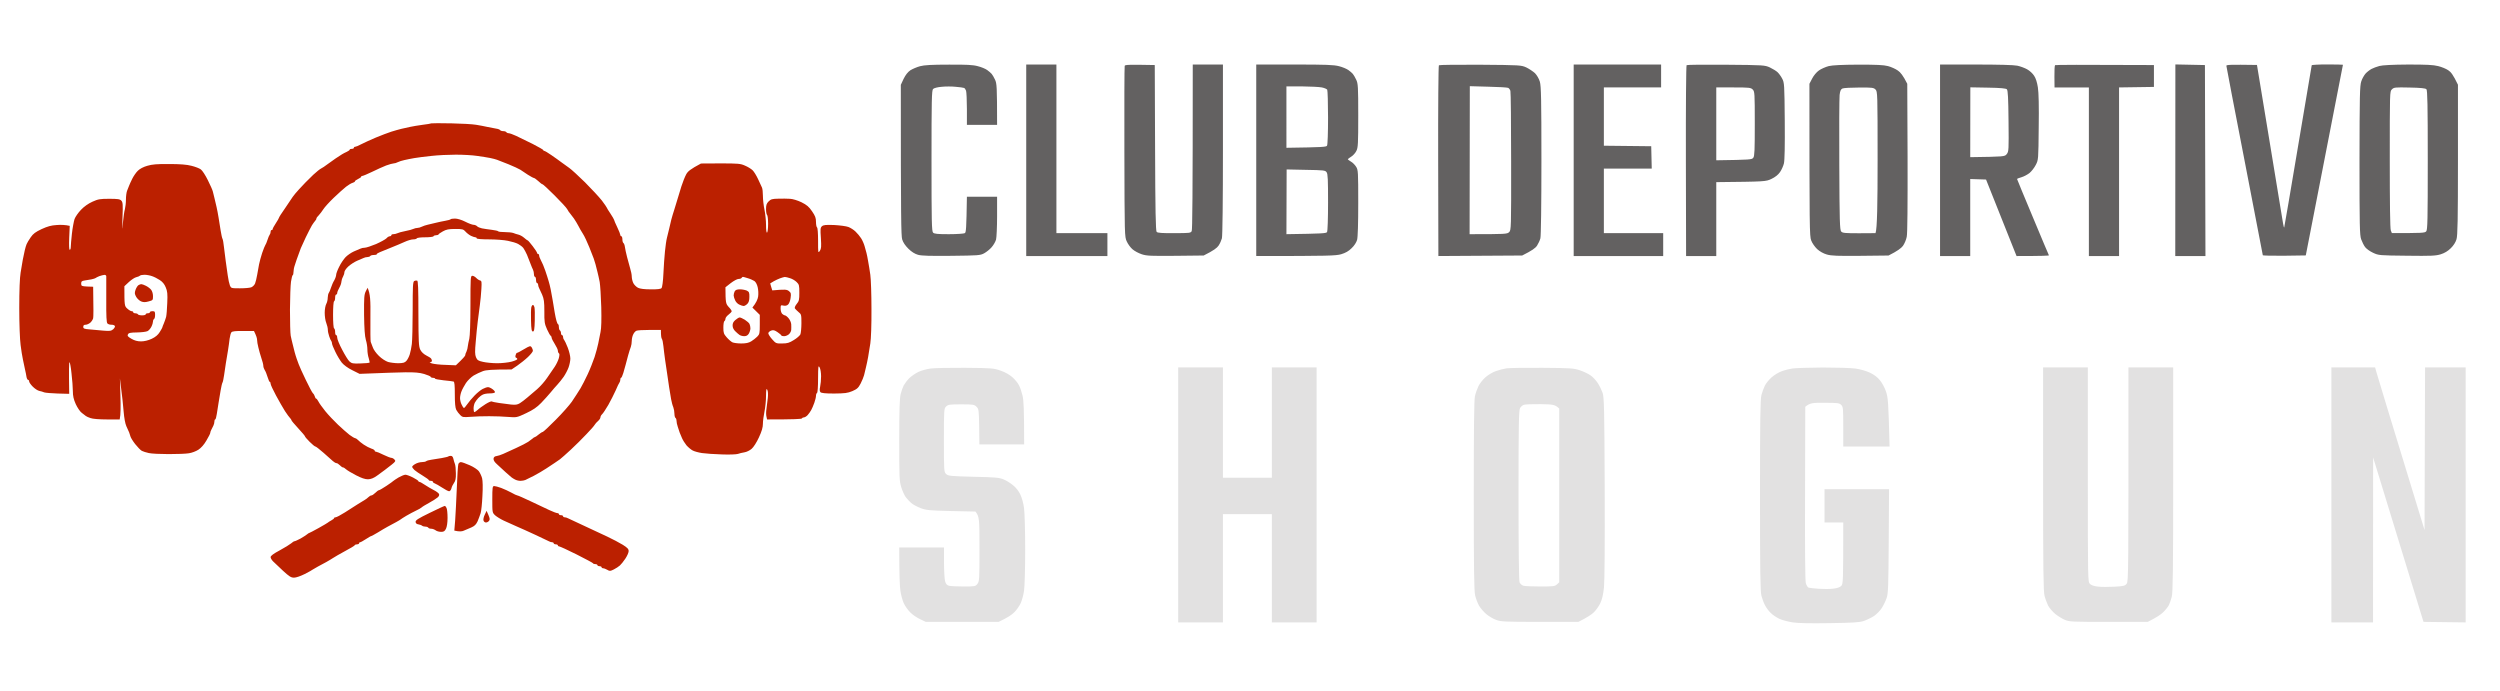
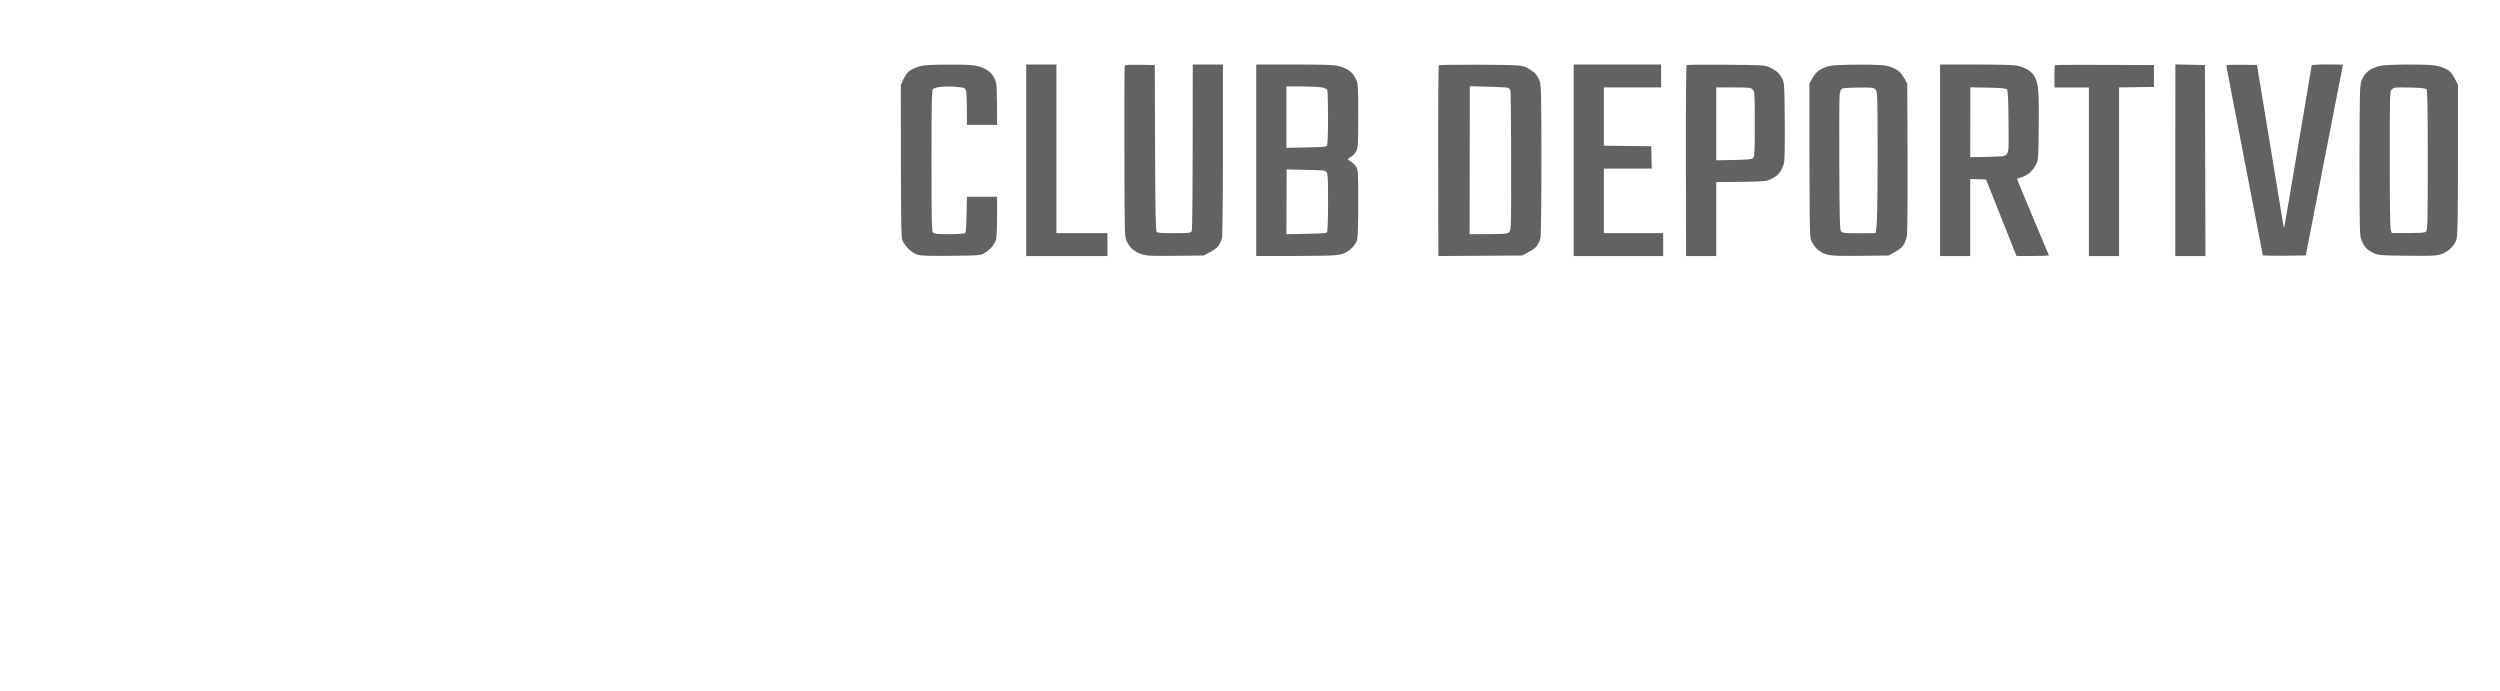
<svg xmlns="http://www.w3.org/2000/svg" version="1.2" viewBox="0 0 2402 664" width="2402" height="664">
  <title>New Project</title>
  <style>
		.s0 { fill: #bb2000 } 
		.s1 { fill: #e2e1e1 } 
		.s2 { fill: #636161 } 
	</style>
  <g id="CLUB DEPORTIVO S  H  O  G  U  N">
-     <path id="Path 0" fill-rule="evenodd" class="s0" d="m433.5 118.5c9.9 0.2 20.7 0.8 24 1.4 3.3 0.5 8.3 1.5 11 2.1 2.8 0.6 6.5 1.3 8.3 1.6 1.7 0.2 3.4 0.9 3.7 1.4 0.3 0.5 1.6 1 3 1 1.4 0 2.7 0.5 3 1 0.3 0.5 1.3 1 2.2 1 1 0 4.3 1.2 7.3 2.6 3 1.4 10.1 4.9 15.8 7.7 5.6 2.9 10.2 5.5 10.2 5.9 0 0.5 0.5 0.8 1 0.8 0.5 0 3.6 1.8 6.7 4 3.2 2.2 7.6 5.3 9.8 7 2.2 1.6 5.6 4 7.5 5.4 1.9 1.3 8.7 7.5 15 13.7 6.3 6.3 13.6 14.2 16.3 17.6 2.6 3.5 4.7 6.5 4.7 6.8 0 0.3 1.6 2.9 3.5 5.7 1.9 2.9 3.5 5.6 3.5 6 0 0.5 1.4 3.6 3 7 1.7 3.5 3 6.9 3 7.5 0 0.7 0.5 1.3 1 1.3 0.5 0 1 1.3 1 3 0 1.7 0.5 3.2 1 3.5 0.5 0.3 1.2 2 1.4 3.7 0.2 1.8 1.2 6.2 2.1 9.8 0.9 3.6 2.3 8.5 3 11 0.8 2.5 1.5 6 1.5 7.7 0 1.8 0.7 4.7 1.5 6.3 0.8 1.6 2.9 3.7 4.5 4.5 2 1 6.1 1.5 12.2 1.5 6.4 0.1 9.7-0.3 10.4-1.2 0.7-0.7 1.5-6.7 1.8-13.8 0.3-6.9 1-16.6 1.5-21.5 0.5-4.9 1.3-10.8 1.9-13 0.6-2.2 1.5-6.3 2.2-9 0.6-2.8 1.5-6.6 2-8.5 0.5-1.9 1.8-6.4 3-10 1.1-3.6 2.6-8.3 3.2-10.5 0.6-2.2 2.2-7.4 3.5-11.5 1.3-4.1 3.4-9.3 4.6-11.5 1.6-2.9 3.9-4.9 14.2-10.4l18.8-0.1c16.7 0 19.2 0.2 23.4 2.1 2.7 1.1 5.9 3.1 7.3 4.4 1.4 1.3 3.8 5.2 5.4 8.7 1.6 3.5 3.2 7.1 3.7 8 0.5 1 0.9 4.6 0.9 8 0 3.5 0.7 9.5 1.5 13.3 0.8 3.8 1.5 10.5 1.5 14.7 0 4.9 0.4 7.6 1 7.3 0.5-0.3 1-4.1 1-8.5 0-4.4-0.5-8.2-1-8.5-0.5-0.3-1-2.8-1-5.5 0-4 0.5-5.5 2.5-7.5 2.1-2.1 3.4-2.5 9.2-2.6 3.7-0.1 8.8-0.1 11.3 0.1 2.6 0.1 7.2 1.5 11 3.3 5.2 2.6 7.2 4.3 10.2 8.7 3.1 4.5 3.8 6.4 3.8 10.3 0 2.6 0.5 4.9 1 5.2 0.6 0.3 1 5.6 1 12.7 0 11.9 0 12.2 1.7 9.8 1.4-2.1 1.5-4 1-12.3-0.6-8.5-0.5-9.9 1-11.3 1.5-1.3 3.6-1.5 11.8-1.2 5.5 0.3 11.6 1.1 13.7 1.9 2 0.8 5.1 2.7 6.8 4.4 1.8 1.7 4.2 4.6 5.4 6.5 1.2 1.9 2.7 5.3 3.3 7.5 0.7 2.2 1.5 5.1 1.8 6.5 0.4 1.4 1.1 5 1.6 8 0.6 3 1.5 8.9 2.1 13 0.6 4.1 1.1 19 1.1 33 0.1 14.9-0.4 28.6-1.1 33-0.7 4.1-1.6 10-2.1 13-0.5 3-1.5 7.5-2.1 10-0.6 2.5-1.4 5.9-1.8 7.5-0.4 1.6-1.9 5.3-3.3 8-2.2 4.2-3.4 5.3-8 7.3-4.6 1.9-7.2 2.2-17.4 2.3-8.6 0-12.3-0.4-13.2-1.3-0.8-0.9-0.9-2.5-0.3-5.3 0.5-2.2 0.9-6.7 0.9-10 0-3.3-0.6-7.1-1.4-8.5-1.3-2.3-1.4-1.2-1.5 10.8 0 7.7-0.4 13.4-1 13.7-0.5 0.3-1 1.5-1 2.8 0 1.2-0.7 4.2-1.6 6.7-0.9 2.5-2.2 5.6-3 7-0.7 1.4-2.3 3.5-3.4 4.8-1.1 1.2-2.7 2.2-3.5 2.2-0.8 0-1.7 0.4-2 1-0.3 0.6-7 1-33.5 1l-0.6-2.8c-0.4-1.5-0.4-4.7 0-7.2 0.3-2.5 0.9-7.2 1.3-10.5 0.4-3.7 0.2-6.8-0.5-8-0.9-1.6-1.1-0.4-1.2 6 0 4.4-0.7 11.1-1.5 15-0.8 3.9-1.5 9.1-1.5 11.8 0 3.3-1.1 7.1-3.8 12.9-2.2 4.8-5.2 9.5-7 11-1.8 1.6-4.9 3.1-7 3.4-2 0.3-4.8 1-6.2 1.5-1.4 0.5-8.3 0.8-15.5 0.5-7.1-0.2-15.7-0.8-19-1.3-3.3-0.5-7.4-1.6-9-2.5-1.6-0.8-4.3-3.1-5.9-4.9-1.5-1.9-3.5-5-4.3-6.9-0.8-1.9-1.8-4.4-2.3-5.5-0.4-1.1-1.2-3.6-1.8-5.5-0.7-1.9-1.2-4.5-1.2-5.8 0-1.2-0.5-2.4-1-2.7-0.5-0.3-1-2.1-1-4 0-1.9-0.5-4.7-1.1-6.3-0.7-1.5-1.6-5-2.1-7.7-0.5-2.8-1.3-7.9-1.9-11.5-0.5-3.6-1.4-9.4-1.9-13-0.5-3.6-1.4-9.6-2-13.5-0.5-3.9-1.3-9.7-1.6-13-0.3-3.3-1-6.4-1.5-7-0.5-0.6-0.9-2.7-0.9-8.5h-11c-6 0-11.7 0.3-12.6 0.8-0.9 0.4-2.3 1.9-3 3.5-0.8 1.5-1.4 4.3-1.4 6.2 0 1.9-0.4 4.5-0.9 5.8-0.5 1.2-1.7 4.9-2.6 8.2-0.9 3.3-2 7.4-2.4 9-0.5 1.6-1.5 5.1-2.2 7.8-0.8 2.6-1.7 4.7-2.2 4.7-0.4 0-0.7 0.8-0.7 1.8 0 0.9-0.3 2.1-0.8 2.7-0.5 0.6-2.1 3.9-3.6 7.5-1.6 3.6-4.8 9.9-7.1 14-2.4 4.1-5.1 8.2-6 9-0.9 0.8-1.6 2.2-1.6 3 0 0.8-1 2.4-2.3 3.5-1.3 1.1-2.7 2.7-3.2 3.6-0.5 1-4 5-7.9 9-3.8 4.1-10.6 10.8-15 14.9-4.4 4.1-9.2 8.3-10.5 9.3-1.4 1-3.7 2.5-5.1 3.5-1.5 0.9-5.1 3.3-8 5.3-3 2-8.3 5.1-11.9 7-3.6 1.8-7.3 3.6-8.3 4.1-0.9 0.4-3.1 0.8-4.7 0.8-1.6 0-4-0.6-5.2-1.3-1.2-0.6-2.8-1.6-3.5-2.2-0.8-0.6-3.3-2.8-5.7-5-2.3-2.2-5.9-5.5-7.9-7.3-2.5-2.2-3.6-3.9-3.5-5.5 0.2-1.5 1.1-2.3 2.8-2.5 1.4-0.2 4.3-1.1 6.5-2.1 2.2-1.1 7.8-3.6 12.5-5.7 4.7-2.1 9.8-4.8 11.5-5.9 1.6-1.1 3.6-2.6 4.3-3.2 0.7-0.7 1.6-1.3 2-1.3 0.4 0 2.1-1.1 3.7-2.5 1.6-1.4 3.5-2.5 4-2.5 0.5 0 6.2-5.3 12.6-11.8 6.4-6.4 13.2-14.2 15.3-17.2 2-3 4.1-6.2 4.6-7 0.6-0.8 2.3-3.5 3.8-6 1.5-2.5 4.6-8.6 6.9-13.5 2.3-4.9 5.2-12.4 6.6-16.5 1.3-4.1 2.9-10 3.5-13 0.6-3 1.6-8 2.2-11 0.8-3.5 1-12.1 0.7-24-0.3-10.2-1-21-1.5-24-0.6-3-1.5-7.3-2.1-9.5-0.5-2.2-1.4-5.6-1.9-7.5-0.5-1.9-1.3-4.4-1.7-5.5-0.4-1.1-2.3-6.1-4.3-11-2-4.9-4.7-10.8-6.2-13-1.4-2.2-3.4-5.6-4.3-7.5-1-1.9-2.9-5.1-4.2-7-1.4-1.9-3.1-4.2-3.8-5-0.8-0.8-2-2.6-2.7-4-0.7-1.4-6.2-7.3-12.2-13.3-5.9-5.9-11.1-10.7-11.6-10.7-0.4 0.1-2.2-1.3-4-3-1.7-1.6-3.7-3-4.2-3-0.5 0-3.1-1.4-5.8-3.1-2.6-1.7-5.8-3.9-7.2-4.8-1.4-0.9-6.6-3.3-11.5-5.3-4.9-2-9.9-3.9-11-4.3-1.1-0.4-4-1.2-6.5-1.7-2.5-0.5-8.1-1.4-12.5-2-4.4-0.7-13.6-1.2-20.5-1.2-6.9 0-17.4 0.5-23.5 1.2-6.1 0.6-13.5 1.6-16.5 2.1-3 0.5-7.3 1.4-9.5 1.9-2.2 0.4-5 1.4-6.3 2-1.2 0.7-3 1.2-4 1.2-0.9 0-4.2 0.9-7.2 2-3 1.2-9.1 3.9-13.5 6.1-4.4 2.1-8.6 3.9-9.3 3.9-0.6 0-1.2 0.3-1.2 0.8 0.1 0.4-1.3 1.4-3 2.2-1.7 0.8-3.1 1.8-3 2.3 0 0.4-1 1-2.3 1.4-1.2 0.3-4 2-6.2 3.7-2.2 1.7-7.5 6.5-11.8 10.6-4.3 4.1-8.8 9.1-10 11-1.2 1.9-3.2 4.5-4.4 5.8-1.3 1.2-2.3 2.6-2.3 3.2 0 0.6-0.6 1.6-1.3 2.3-0.6 0.7-2 2.6-3 4.2-1 1.7-3.6 6.8-5.9 11.5-2.2 4.7-4.4 9.4-4.8 10.5-0.4 1.1-1.3 3.6-2 5.5-0.7 1.9-1.5 4.4-2 5.5-0.4 1.1-1.2 3.6-1.8 5.5-0.7 1.9-1.2 4.7-1.2 6.3 0 1.5-0.3 2.9-0.8 3.1-0.4 0.2-1.1 3-1.6 6.2-0.5 3.3-0.9 15.3-1 26.9 0 11.6 0.3 22.8 0.7 25 0.5 2.2 1.2 5.7 1.8 7.8 0.5 2 1.4 5.6 2 8 0.6 2.3 1.5 5.1 1.9 6.2 0.4 1.1 1.4 3.6 2 5.5 0.7 1.9 3.7 8.7 6.8 15 3 6.3 6.1 12.1 6.8 12.8 0.8 0.6 1.6 2.1 1.9 3.2 0.3 1.1 0.8 2 1.3 2 0.4 0 1.3 1.2 2.1 2.7 0.7 1.5 3.7 5.7 6.6 9.3 2.9 3.6 8.4 9.4 12.2 13 3.8 3.6 8.8 8 11.1 9.8 2.3 1.7 4.8 3.2 5.5 3.2 0.6 0.1 1.9 0.9 2.7 1.8 0.8 0.9 3.3 2.9 5.5 4.4 2.2 1.5 5.5 3.2 7.3 3.8 1.7 0.5 3.2 1.4 3.2 2 0 0.6 0.6 1 1.3 1 0.6 0 3.9 1.3 7.2 3 3.3 1.6 6.7 2.9 7.5 2.9 0.8 0 2.2 0.7 3 1.6 1.3 1.4 1.1 1.9-2.5 4.8-2.2 1.8-5.2 4.1-6.7 5.2-1.5 1.1-4.9 3.6-7.5 5.5-3.5 2.5-5.9 3.4-8.8 3.5-2.8 0-6.3-1.2-11.5-3.9-4.1-2.1-8.4-4.7-9.5-5.7-1.1-1-2.4-1.9-3-1.8-0.6 0-1.9-1-3-2.1-1.1-1.1-2.6-2.1-3.2-2-0.7 0-2.3-0.9-3.5-2-1.3-1.1-5.3-4.7-9-8-3.8-3.3-7.2-6-7.8-6-0.6 0-3-2-5.5-4.5-2.5-2.5-4.5-4.8-4.5-5.3 0-0.4-2.9-3.8-6.5-7.7-3.6-3.9-6.5-7.3-6.5-7.8 0-0.4-0.6-1.3-1.3-2-0.7-0.6-2.9-3.7-4.9-6.7-1.9-3-5.8-9.8-8.6-15-2.8-5.2-5.2-10.3-5.2-11.3 0-0.9-0.3-1.7-0.7-1.7-0.5 0-1.4-2.1-2.2-4.7-0.8-2.7-2-5.7-2.8-6.8-0.7-1.1-1.3-2.9-1.3-4 0-1.1-0.8-4.5-1.9-7.5-1-3-2.3-7.6-2.9-10.3-0.7-2.6-1.2-5.8-1.2-7.2 0-1.4-0.7-3.9-3-8.5h-10.2c-7.2-0.1-10.6 0.3-11.4 1.2-0.7 0.7-1.4 3.6-1.8 6.3-0.3 2.8-1 7.9-1.6 11.5-0.6 3.6-1.5 9-2 12-0.5 3-1.3 8.2-1.7 11.5-0.5 3.3-1.1 6.4-1.5 7-0.4 0.6-1.2 3.9-1.8 7.5-0.6 3.6-1.5 9-2 12-0.5 3-1.2 7.9-1.7 10.8-0.4 2.9-1.1 5.2-1.5 5.2-0.5 0-0.8 0.9-0.8 2 0 1.1-0.4 2.9-1 4-0.6 1.1-1.4 2.9-2 4-0.6 1.1-1 2.4-1 3 0 0.6-1.6 3.8-3.7 7.3-2.3 4-5.1 7.1-7.7 8.8-2.3 1.5-6.3 3-9.1 3.4-2.7 0.5-11.5 0.8-19.5 0.8-8 0-16.5-0.4-19-1-2.5-0.5-5.5-1.5-6.7-2.1-1.3-0.7-4.1-3.6-6.4-6.5-2.2-2.8-4.2-6.1-4.5-7.2-0.3-1.1-0.9-2.9-1.3-4-0.5-1.1-1.7-3.8-2.7-6-1.1-2.4-2.1-7.9-2.6-14-0.4-5.5-1.4-14.9-3.6-32l0.5 17c0.3 9.4 0.3 18.2-0.7 22.5h-12.2c-7.2 0-13.8-0.5-15.8-1.3-1.9-0.6-3.9-1.5-4.5-2-0.5-0.4-2.3-1.7-3.9-3-1.7-1.2-4.2-5-5.8-8.4-2.1-4.7-2.8-7.9-2.8-12.5 0-3.5-0.6-11.1-1.3-17.1-0.6-5.9-1.5-10.7-1.9-10.7-0.5 0-0.7 6.8-0.3 30.4l-11-0.3c-6-0.2-11.9-0.7-13-1.1-1.1-0.5-3.2-1.1-4.7-1.4-1.6-0.3-4.4-2.2-6.3-4.1-1.9-1.9-3.5-4.2-3.5-5 0-0.8-0.4-1.5-1-1.5-0.5 0-1.2-1.2-1.5-2.7-0.2-1.6-0.9-4.9-1.5-7.5-0.5-2.7-1.5-6.9-2-9.5-0.6-2.7-1.6-8.9-2.2-13.8-0.7-5.1-1.3-20.6-1.3-35.5 0-16.8 0.5-29.3 1.3-34 0.7-4.1 1.6-9.7 2.1-12.5 0.6-2.7 1.4-6.8 1.9-9 0.5-2.2 1.3-4.9 1.8-6 0.4-1.1 2.2-4 3.9-6.5 2.4-3.5 4.6-5.1 10.5-7.9 5.7-2.6 9.2-3.6 14.5-3.9 3.9-0.3 8.2-0.2 12.5 0.8l-0.5 11.5c-0.3 7.3-0.1 11.5 0.5 11.5 0.6 0 1-1.2 1-2.7 0-1.6 0.5-7.3 1.1-12.8 0.6-5.5 1.8-11.8 2.5-14 0.8-2.2 3.6-6.2 6.2-8.9 2.9-3.1 7-6 11-7.8 5.5-2.5 7.4-2.8 16.2-2.8 8.2 0 10.3 0.3 11.6 1.8 1.4 1.5 1.6 3.7 1.1 16.2-0.5 12.7-0.4 13.3 0.4 5 0.5-5.2 1.3-11.1 1.9-13 0.5-1.9 1-6.1 1-9.2 0-3.2 0.5-7 1.1-8.5 0.6-1.6 1.5-3.7 1.9-4.8 0.4-1.1 1.8-4.2 3.1-6.8 1.3-2.6 3.7-6.1 5.4-7.7 1.8-1.8 5.4-3.7 9-4.7 4.6-1.4 9.4-1.8 21-1.7 10.4 0 17 0.5 21.5 1.7 3.6 0.9 7.6 2.4 9 3.5 1.4 1 4.4 5.6 6.7 10.3 2.3 4.6 4.5 9.5 4.8 10.9 0.3 1.4 1 4.3 1.6 6.5 0.6 2.2 1.5 6 2 8.5 0.6 2.5 1.4 7 1.9 10 0.4 3 1.3 8.7 2 12.5 0.6 3.8 1.4 7.4 1.8 8 0.4 0.6 1 4.2 1.4 8 0.4 3.8 1.2 9.9 1.7 13.5 0.5 3.6 1.4 9.6 1.9 13.5 0.5 3.9 1.5 8.2 2.1 9.8 1.1 2.6 1.3 2.7 9.6 2.7 4.7 0 9.6-0.4 11-1 1.4-0.6 3-2.2 3.6-3.7 0.6-1.6 1.5-5.3 2-8.3 0.6-3 1.4-7.5 1.8-10 0.5-2.5 1.8-7.4 3-11 1.2-3.6 2.6-6.9 3-7.5 0.5-0.6 1.4-2.8 2.1-5 0.7-2.2 1.6-4.4 2.1-5 0.5-0.6 0.9-1.8 0.9-2.7 0-1 0.4-1.8 1-1.8 0.6 0 1-0.4 1-1 0-0.6 1.4-3 3-5.5 1.6-2.5 3-4.8 3-5.2 0-0.5 2.6-4.6 5.8-9.1 3.1-4.6 6.5-9.6 7.4-11 1-1.5 3.7-4.7 6-7.2 2.4-2.5 5.2-5.5 6.3-6.7 1.1-1.2 4.5-4.5 7.5-7.4 3-2.8 6.4-5.5 7.5-6 1.1-0.5 3.8-2.3 6-4 2.2-1.6 5.8-4.2 8-5.7 2.2-1.4 4.9-3.2 6-3.9 1.1-0.7 3.2-1.8 4.8-2.5 1.5-0.7 2.7-1.6 2.7-2 0-0.5 0.9-0.8 2-0.8 1.1 0 2-0.4 2-1 0-0.6 0.6-1 1.3-1 0.6 0 3.2-1 5.7-2.4 2.5-1.3 8.8-4.2 14-6.4 5.2-2.2 12-4.7 15-5.7 3-0.9 7.3-2.2 9.5-2.7 2.2-0.5 6-1.4 8.5-1.9 2.5-0.6 7.9-1.4 12-2 4.1-0.5 7.9-1.1 8.5-1.4 0.6-0.2 9.1-0.2 19 0zm-341.6 148.6c-0.3 0.3-2.1 0.9-4 1.3-1.9 0.4-4.9 0.9-6.6 1.1-2.7 0.4-3.3 0.9-3.3 3 0 2.3 0.4 2.5 5.8 2.8l5.7 0.2c0.4 21.7 0.3 29 0 30.3-0.3 1.2-1.5 3.1-2.7 4.2-1.3 1.1-3.3 2-4.5 2-1.6 0-2.3 0.6-2.3 2 0 1.7 0.8 2.1 6.3 2.5 3.4 0.3 9.4 0.8 13.2 1.2 6 0.5 7.3 0.3 9.2-1.3 1.2-1.1 2-2.5 1.7-3.1-0.2-0.7-1.6-1.3-3.1-1.3-1.6 0.1-3.4-0.5-4.1-1.2-0.9-1-1.2-6.8-1.1-22.8 0-11.8 0-22.1 0-22.7-0.1-0.7-0.9-1.3-1.8-1.2-1 0.1-3.1 0.6-4.8 1.2-1.6 0.7-3.3 1.4-3.6 1.8zm39.1-0.8c-1.5 0.3-4.7 2.4-7.1 4.6l-4.4 4.1c0 18.6 0.1 19.1 2.8 21.5 1.5 1.4 3.4 2.5 4.2 2.5 0.8 0 1.5 0.4 1.5 1 0 0.6 0.9 1 2 1 1.1 0 2.2 0.4 2.5 1 0.3 0.6 2.1 1 4 1 1.9 0 3.5-0.4 3.5-1 0-0.6 0.9-1 2-1 1.1 0 2-0.4 2-1 0-0.6 1.1-1 2.5-1 2.2 0 2.5 0.4 2.5 3.5 0 1.9-0.4 3.7-1 4-0.5 0.3-1 1.3-1 2.3 0 0.9-0.6 3.2-1.5 5-0.8 1.7-2.5 3.7-3.7 4.3-1.3 0.7-5.8 1.2-10.1 1.3-6.4 0.1-8.1 0.4-8.8 1.9-0.7 1.4-0.1 2.2 3.4 4.2 2.9 1.7 5.7 2.5 9.2 2.5 3.2 0 6.8-0.9 10.3-2.5 3.6-1.7 6-3.7 7.7-6.5 1.4-2.2 2.5-4.2 2.5-4.5 0-0.3 0.6-2 1.4-3.7 0.8-1.8 1.7-4.7 2.2-6.3 0.4-1.6 0.9-7.7 1.1-13.5 0.4-8.7 0.1-11.3-1.5-15-1.2-3-3.1-5.3-5.8-7-2.1-1.4-5.5-3.1-7.4-3.7-1.9-0.7-5.2-1.3-7.2-1.3-2 0-4 0.4-4.4 0.9-0.4 0.4-1.9 1.1-3.4 1.4zm578.6 1.7c-1.3 0-4.6 1.8-7.5 4l-5.1 4c0.1 14.9 0.3 15.7 3 18.8 1.7 1.7 3 3.6 3 4.2 0 0.6-1.3 2-3 3.3-1.6 1.2-3 3-3 4 0 0.9-0.5 1.9-1 2.2-0.6 0.3-1 3.1-1 6.3 0 5 0.4 6.1 3.2 9.3 1.8 2.1 4.3 4.2 5.5 4.8 1.3 0.6 5.1 1.1 8.5 1.1 4.5 0 7.2-0.6 9.5-2 1.8-1.1 4.4-3.1 5.8-4.5 2.3-2.3 2.5-3.2 2.5-11.7v-9.3l-7.1-7c3.7-4.6 5.1-8 5.5-10.5 0.4-2.5 0.2-6.5-0.4-9-0.6-2.7-1.9-5.1-3.2-6-1.3-0.8-4.1-2.1-6.3-2.7-2.2-0.7-4.3-1.3-4.7-1.3-0.4 0-0.9 0.4-1.3 1-0.3 0.6-1.6 1-2.9 1zm33.7 2.3c-1.7 1-3.2 1.9-3.3 2 0 0.1 0.4 1.7 1 3.5l1 3.2c12.4-1.1 13.9-0.9 15.9 0.6 2.1 1.7 2.3 2.4 1.7 6.7-0.3 2.6-1.4 5.4-2.4 6.3q-1.7 1.6-4.5 1c-2.5-0.6-2.7-0.4-2.7 2.9 0 1.9 0.7 4.2 1.5 5 0.8 0.8 2.1 1.5 2.7 1.5 0.7 0.1 2.3 1.3 3.5 2.8 1.3 1.5 2.4 4.1 2.5 5.7 0.1 1.6 0.1 4.1 0 5.5-0.1 1.4-1.2 3.3-2.4 4.3-1.3 1-3.3 1.8-4.6 1.7-1.2 0-2.3-0.3-2.5-0.7-0.1-0.5-1.8-1.9-3.7-3.2-2.8-1.9-4-2.2-6-1.5-1.4 0.5-2.6 1.6-2.8 2.4-0.2 0.8 1.4 3.4 3.5 5.8 3.7 4.2 4 4.3 9.8 4.2 5 0 6.9-0.6 11.2-3.3 2.9-1.7 5.7-4.2 6.3-5.4 0.5-1.3 1-6.1 1-10.8 0-8.1-0.1-8.6-2.8-10.7-1.5-1.3-3.1-2.9-3.5-3.5-0.4-0.8 0.4-2.6 1.8-4.3 2.2-2.6 2.5-4 2.5-10.7 0-7.1-0.2-8-2.6-10.3-1.4-1.4-4.2-3.1-6.3-3.7-2-0.7-4.3-1.2-5.1-1.2-0.8 0.1-2.9 0.7-4.5 1.3-1.7 0.6-4.4 1.9-6.2 2.9z" />
-     <path id="Path 1" class="s1" d="m1722.5 354c-2.8 0.4-7.4 1.5-10.4 2.6-3 1-7.4 3.7-9.9 5.9-2.5 2.2-5.4 5.8-6.5 8-1.1 2.2-2.6 6.3-3.3 9-1.1 4-1.4 23.3-1.4 96.5 0 73.2 0.3 92.5 1.4 96.5 0.7 2.7 2.2 6.8 3.4 9 1.1 2.2 3.5 5.5 5.4 7.3 1.8 1.9 5.6 4.4 8.3 5.7 2.7 1.3 8.6 2.8 13 3.5 5.3 0.8 17.4 1 35.5 0.7 21.8-0.3 28.5-0.7 32.5-2 2.7-0.9 7.1-3 9.8-4.7 2.6-1.7 6-5.1 7.7-7.8 1.7-2.6 3.8-7 4.7-9.7 1.5-4.3 1.7-11.7 2-54.8l0.3-49.7h-62v32h18c0 57.7-0.1 59.1-2 61-1.3 1.3-4 2.2-7.8 2.6-3.1 0.4-9.3 0.4-13.7 0.1-4.4-0.3-8.8-0.8-9.8-1.1-0.9-0.3-2.1-2.3-2.7-4.4-0.6-2.3-0.9-34-0.7-86.5l0.2-82.9c4.7-3.7 6.6-3.9 18.8-3.8 12.3 0 13.9 0.2 15.7 2 1.9 1.9 2 3.3 2 21v19h44.5c-1.1-43.9-1.5-47.2-3.5-53-1.2-3.6-3.9-8.5-5.9-10.8-2.2-2.8-5.9-5.5-9.6-7.2-3.4-1.6-9.3-3.3-13.8-3.9-4.2-0.6-18.4-1-31.4-1-13.1 0.1-26.1 0.5-28.8 0.9zm517.5 121.5v122.5h40l0.1-158.5 48.4 158 40.5 0.5v-245h-39l-0.5 156.3c-34.8-113.8-45.5-148.9-46.2-151.6l-1.3-4.7h-42z" />
    <path id="Path 2" fill-rule="evenodd" class="s2" d="m911.5 62.1c17-0.1 23.4 0.2 28 1.5 3.3 0.8 7.4 2.5 9 3.7 1.6 1.2 3.6 2.8 4.3 3.7 0.7 0.8 2.2 3.3 3.2 5.5 1.7 3.5 2 6.3 2 43.5h-29v-15.3c0-8.3-0.4-16.2-0.8-17.5-0.4-1.2-1.3-2.5-1.9-2.7-0.7-0.3-4.3-0.8-8.1-1.1-3.7-0.4-9.7-0.4-13.5 0-3.9 0.3-7.3 1.2-8.2 2.1-1.3 1.3-1.5 10.3-1.5 69 0 58.7 0.2 67.7 1.5 69 1.2 1.2 4.3 1.5 15.2 1.5 7.6 0 14.5-0.5 15.3-1 1.2-0.7 1.5-4.1 2-35h29v18.8c0 10.3-0.5 20.4-1 22.4-0.6 2.1-2.5 5.4-4.3 7.4-1.7 2-5 4.6-7.2 5.8-3.7 2-5.7 2.1-31.5 2.4-20.1 0.2-28.7 0-32-1-2.9-0.8-6.2-2.8-9.2-5.8-3-3-5.1-6-6-9-1-3.6-1.3-19.1-1.3-148.5l2.7-5.8c1.9-3.8 4-6.5 6.5-8.2 2.1-1.3 6.3-3.1 9.3-3.9 4-1.1 11.5-1.5 27.5-1.5zm74.5-0.1h29v162h49v22h-78zm123.5 0.5l0.3 79.5c0.2 60.7 0.6 79.8 1.5 80.8 0.9 1 5.3 1.3 16.9 1.2 14.8 0 15.9-0.1 16.8-2 0.6-1.3 1-30.3 1-160h29v81.8c0 48.6-0.4 83.1-1 85.2-0.5 1.9-1.9 5.1-3.2 7-1.5 2.2-4.5 4.6-14.3 9.5l-27 0.3c-23.6 0.2-27.7 0.1-32.5-1.5-3-1-7-3.1-8.9-4.8-1.9-1.6-4.4-5-5.5-7.5-2.1-4.4-2.1-5.7-2.3-85.9-0.1-44.8 0-82.1 0.3-82.8 0.3-1.1 3.4-1.3 28.9-0.8zm97.5-0.5h36.8c30.3 0 37.7 0.3 42.7 1.6 3.3 0.8 7.3 2.5 9 3.7 1.7 1.2 3.6 2.8 4.3 3.7 0.7 0.8 2.2 3.3 3.2 5.5 1.8 3.7 2 6.5 2 34.5 0 27.1-0.2 30.9-1.8 34-0.9 1.9-3.1 4.4-4.9 5.5-1.8 1.1-3.2 2.2-3.3 2.5 0 0.3 1.4 1.3 3 2.3 1.7 0.9 3.9 3.2 5 5 1.9 3 2 5 2 34.7 0 19.8-0.4 33-1.1 35.5-0.7 2.4-2.7 5.6-5.3 8-2.9 2.9-5.8 4.5-10.1 5.8-5.2 1.4-11.1 1.7-81.5 1.7zm29 80c34.7-0.5 38.2-0.8 39-2 0.6-0.8 1-12.7 1-27 0-14-0.4-26.1-0.8-26.8-0.4-0.7-2.7-1.7-5.2-2.2-2.5-0.5-11.1-0.9-19.3-1h-14.7zm0 83c34.7-0.5 38.2-0.8 39-2 0.6-0.8 1-13.3 1-28.5 0-21.9-0.2-27.4-1.4-29-1.3-1.9-2.8-2-19.9-2.3l-18.5-0.4zm186.4-162.8c38.3 0.3 39.2 0.4 44.1 2.6 2.7 1.3 6.4 3.8 8.3 5.5 1.9 2 3.8 5.2 4.7 8.2 1.2 4.2 1.5 16.5 1.5 76 0 41.8-0.4 72.5-1 74.5-0.5 2-2 5.1-3.2 7-1.5 2.3-4.5 4.6-14.3 9.5l-80.5 0.5-0.2-91.3c-0.1-52 0.2-91.6 0.7-92 0.5-0.4 18.5-0.6 39.9-0.5zm-10.4 162.8c34.6 0 36.1-0.1 38-2 1.9-1.9 2-3.3 1.9-67.7 0-36.2-0.3-66.8-0.7-68-0.4-1.3-1.4-2.6-2.2-2.9-0.9-0.4-9.5-0.9-19.2-1.1l-17.6-0.5zm100-163h84v22h-55v56l45.5 0.5 0.5 21.5h-46v62h57v22h-86zm146.5 0.2c36.2 0.3 37.1 0.4 42 2.6 2.7 1.3 6 3.3 7.3 4.5 1.3 1.2 3.4 4 4.5 6.2 2.1 3.9 2.2 5.4 2.5 40.5 0.2 24.4-0.1 38-0.8 41-0.6 2.5-2.3 6.3-3.8 8.4-1.8 2.6-4.6 4.8-8.2 6.5-5.4 2.6-6.1 2.6-53 3.1v71h-29l-0.2-91.3c-0.1-52.2 0.2-91.7 0.7-92.1 0.5-0.4 17.6-0.6 38-0.4zm-9.5 91.8c32.9-0.5 34.3-0.6 35.6-2.5 1.2-1.6 1.4-7.6 1.4-32.7 0-29.4-0.1-30.9-2-32.8-1.8-1.8-3.3-2-18.5-2h-16.5zm136.5-91.9c17.2 0 24.4 0.3 28.5 1.4 3 0.8 7.3 2.7 9.5 4.3 2.4 1.6 5 4.7 9 12.7l0.3 71c0.1 45-0.1 72.9-0.8 76-0.5 2.8-2.2 6.7-3.7 8.8-1.6 2.1-5.2 4.9-13.8 9.2l-27 0.3c-21.9 0.2-28 0-32.3-1.3-3.2-0.9-6.8-2.9-9.3-5.2-2.2-2.1-4.8-5.8-5.7-8.3-1.6-4.1-1.7-11.4-1.7-150.5l2.6-5c1.4-2.8 4.2-6.2 6.5-7.8 2.1-1.5 6.4-3.4 9.4-4.2 3.8-0.9 12.7-1.3 28.5-1.4zm-18 29.1c-0.3 2.9-0.5 33.3-0.3 67.4 0.2 53.5 0.5 62.3 1.8 63.8 1.3 1.5 3.6 1.7 17.2 1.7l15.8-0.1c1.6-4.1 2-29.1 2-70.5 0-64.1-0.1-65.5-2-67.5-1.8-1.8-3.3-2-15.8-1.9-7.5 0-14.7 0.4-15.9 0.9-1.6 0.7-2.3 2.1-2.8 6.2zm96.5-29.2h34.5c21.2 0 36.5 0.4 39.7 1.1 2.9 0.6 7.2 2.2 9.5 3.5 2.4 1.3 5.4 4.1 6.7 6.2 1.6 2.3 2.9 6.5 3.6 11.2 0.8 4.8 1.1 18.6 0.8 38.5-0.3 30.8-0.3 31.1-2.8 35.9-1.4 2.8-4.1 6.2-6 7.8-1.9 1.5-5.4 3.4-7.8 4.1-2.3 0.6-4.2 1.4-4.2 1.7 0 0.3 6.8 16.7 15.1 36.5 8.3 19.8 15.2 36.4 15.5 36.8 0.2 0.4-6.7 0.7-31.1 0.7l-29.3-73.5-15.2-0.5v74h-29zm29 89c32.9-0.5 33.2-0.5 35.1-3 1.9-2.4 2-3.8 1.7-31.7-0.2-22.2-0.6-29.5-1.6-30.5-0.9-0.9-6-1.4-18.2-1.6l-16.9-0.3zm176.5-88.5v21l-33.5 0.5v162h-29v-162h-33l-0.1-10.3c-0.1-5.7 0.2-10.7 0.6-11.1 0.5-0.3 22.1-0.5 95-0.1zm20.6-0.6l28.4 0.6 0.5 183.5h-29zm78.4 0.5l12.2 74c6.7 40.7 12.5 76.1 12.9 78.5 0.4 2.5 0.9 4.1 1.1 3.5 0.2-0.5 6.2-35.6 13.3-78 7.2-42.3 13.1-77.3 13.1-77.7 0-0.4 6.7-0.8 15-0.8 8.2 0 15 0.2 15 0.3-0.1 0.1-8.1 41.4-35.7 183.2l-20.7 0.3c-11.3 0.1-20.6-0.1-20.6-0.5 0-0.4-7.9-41.3-17.5-90.8-9.6-49.5-17.5-90.5-17.5-91.2 0-1 3.3-1.2 29.4-0.8zm145.1-0.4c17.7 0 24.3 0.3 29 1.5 3.3 0.8 7.7 2.6 9.7 4 2.5 1.6 4.7 4.3 9.3 13.9v72c0 57.9-0.3 72.9-1.4 76.5-0.8 2.8-2.9 6.1-5.5 8.6-2.7 2.7-6 4.7-9.6 5.8-4.8 1.5-9.2 1.7-32.5 1.4-26.6-0.3-27.1-0.3-32.5-2.8-3.1-1.4-6.5-3.9-7.7-5.5-1.2-1.6-2.9-5-3.8-7.5-1.4-3.9-1.6-13-1.6-75.7 0.1-62.6 0.3-71.8 1.7-76 0.8-2.6 2.8-6 4.2-7.6 1.5-1.6 4-3.5 5.7-4.4 1.6-0.9 5-2.1 7.5-2.8 2.9-0.8 12.4-1.3 27.5-1.4zm-17.5 91.4c0 41.4 0.3 66.5 1 68l1 2.5c29.3 0.1 31.7-0.1 33-1.6 1.3-1.4 1.5-10.5 1.5-68.5 0-53.4-0.3-67-1.3-68.1-0.9-0.9-5.7-1.4-16.2-1.6-14-0.3-15-0.2-17 1.8-2 2-2 2.6-2 67.5z" />
-     <path id="Path 3" fill-rule="evenodd" class="s0" d="m437.2 210c2.2 0 6.3 1.2 9.8 3 3.3 1.7 6.9 3 8 3 1.1 0 2.6 0.6 3.3 1.3 0.6 0.8 2.8 1.7 4.7 2.1 1.9 0.4 6.1 1 9.4 1.4 3.2 0.4 6 1 6.2 1.4 0.2 0.5 3.1 0.8 6.4 0.8 3.3 0 7 0.4 8.3 0.9 1.2 0.5 3.3 1.2 4.7 1.5 1.4 0.3 3.9 1.6 5.5 3 1.6 1.4 3.2 2.6 3.5 2.6 0.3-0.1 2.4 2.4 4.8 5.5 2.3 3 4.2 5.9 4.2 6.5 0 0.6 0.5 1 1 1 0.5 0 1 0.7 1 1.5 0 0.8 0.8 3 1.8 4.8 1 1.7 2.9 6.1 4.1 9.7 1.2 3.6 2.7 8.1 3.2 10 0.6 1.9 1.5 5.5 2 8 0.5 2.5 1.4 7.4 2 11 0.6 3.6 1.4 8.8 1.9 11.5 0.5 2.8 1.2 6.3 1.7 7.9 0.4 1.6 1.1 3 1.6 3.2 0.4 0.2 0.7 1.5 0.7 2.9 0 1.4 0.5 2.7 1 3 0.5 0.3 1 1.4 1 2.5 0 1.1 0.5 2 1 2 0.5 0 1 0.8 1 1.8 0 0.9 0.4 2.1 1 2.7 0.5 0.6 2.1 3.9 3.5 7.5 1.4 3.6 2.5 8.3 2.5 10.5 0 2.2-0.8 6-1.7 8.5-0.9 2.5-3 6.5-4.7 9-1.7 2.4-4.4 5.8-6 7.5-1.5 1.6-4.5 5-6.5 7.5-2 2.4-6.1 7-9.1 10.1-4.2 4.3-7.7 6.7-14.5 9.9-8.9 4.2-9.1 4.2-17 3.6-4.4-0.4-12.7-0.7-18.5-0.7-5.8 0-13.9 0.2-18 0.6-6.9 0.5-7.7 0.4-9.8-1.7-1.3-1.3-3-3.5-3.8-5-1-2-1.4-6.5-1.4-14.8 0-8.7-0.3-12.1-1.2-12.4-0.7-0.2-5-0.8-9.6-1.2-4.5-0.5-8.2-1.2-8.2-1.6 0-0.5-0.9-0.8-2-0.8-1.1 0-2.1-0.4-2.2-1-0.2-0.5-3-1.7-6.3-2.7-4.5-1.3-9-1.7-18-1.6-6.6 0.1-19.2 0.5-44 1.5l-7-3.5c-4.3-2.1-8.2-5-10.1-7.3-1.7-2.2-4.5-6.8-6.2-10.4-1.8-3.6-3.2-7.2-3.2-8 0-0.8-0.3-1.9-0.7-2.4-0.4-0.4-1.4-2.5-2-4.5-0.7-2-1.3-4.8-1.3-6.3 0-1.6-0.7-4.5-1.5-6.5-0.9-2.1-1.5-6.5-1.5-9.8 0-3.3 0.7-7.1 1.5-8.5 0.8-1.4 1.4-4.1 1.4-6 0.1-1.9 0.5-3.9 1-4.5 0.5-0.6 1.4-2.8 2.1-5 0.7-2.2 2.1-5.5 3.2-7.2 1-1.8 1.8-4.2 1.8-5.3 0-1.1 1.3-4.6 2.9-7.7 1.5-3.2 4.4-7.4 6.2-9.3 1.9-1.9 5.4-4.3 7.9-5.4 2.5-1 5.3-2.2 6.3-2.7 0.9-0.5 2.8-0.9 4.2-0.9 1.4 0 6.2-1.6 10.8-3.5 4.5-2 9-4.5 10-5.5 0.9-1.1 2.4-2 3.2-2 0.8 0 1.5-0.4 1.5-1 0-0.6 0.9-1 2-1 1.1 0 2.8-0.4 3.8-0.9 0.9-0.5 4.4-1.5 7.7-2.1 3.3-0.6 6.8-1.6 7.8-2.1 1-0.5 2.7-0.9 3.7-0.9 1.1 0 3-0.5 4.3-1.2 1.2-0.6 3.8-1.5 5.7-1.9 1.9-0.5 5.5-1.3 8-1.9 2.5-0.6 6.5-1.5 9-1.9 2.5-0.4 4.7-1.1 4.9-1.4 0.2-0.4 2.2-0.7 4.3-0.7zm-15.9 15.3c-0.2 0.4-1.2 0.7-2.3 0.7-1.1 0-2.2 0.4-2.5 1-0.3 0.6-3.9 1-8 1-4.1 0-7.7 0.4-8 1-0.3 0.6-1.9 1-3.5 1-1.7 0-5.4 1.1-8.2 2.4-2.9 1.3-8.7 3.8-12.8 5.4-4.1 1.7-9 3.6-10.8 4.4-1.8 0.7-3.3 1.6-3.2 2.1 0 0.4-1.3 0.7-2.8 0.7-1.6 0-3.1 0.4-3.5 1-0.4 0.6-1.6 1-2.7 1-1.1 0-2.8 0.4-3.7 0.9-1 0.5-3.8 1.7-6.3 2.7-2.5 1.1-6.2 3.5-8.3 5.4-2.1 1.9-3.8 4.4-3.8 5.5 0 1.1-0.6 3.1-1.4 4.5-0.8 1.4-1.4 3.5-1.5 4.8 0 1.2-0.9 3.8-2 5.7-1.1 1.9-2 4.2-2 5 0 0.8-0.4 1.5-1 1.5-0.6 0-1 1.4-1 3 0 1.6-0.4 3.2-1 3.5-0.6 0.3-1 5.7-1 13 0 7.3 0.4 12.7 1 13 0.6 0.3 1 1.9 1 3.5 0 1.6 0.4 3 1 3 0.6 0 1 1.1 1 2.5 0 1.4 2.1 6.6 4.8 11.6 2.6 5 5.7 10.1 7 11.2 2.1 1.9 3.4 2.2 10.5 1.9 4.5-0.1 8.4-0.5 8.7-0.7 0.3-0.3-0.1-2.2-0.7-4.3-0.7-2-1.3-5.7-1.3-8.2 0-2.5-0.6-6.7-1.5-9.5-1-3.5-1.5-10.7-1.7-24-0.1-16.6 0.1-19.4 1.6-22.5l1.8-3.5c2.6 6.2 2.9 11.7 2.7 29-0.1 12.1 0 22.4 0.3 23 0.3 0.6 1.1 2.8 1.9 5 0.7 2.3 3.3 5.9 6 8.5 2.6 2.6 6.4 5 8.8 5.8 2.2 0.6 6.7 1.2 9.9 1.2 4.6-0.1 6.1-0.5 7.7-2.3 1.1-1.2 2.5-4 3.2-6.2 0.7-2.2 1.6-6.7 2-10 0.4-3.3 0.8-18.1 0.8-32.8 0-22.7 0.2-26.9 1.5-27.7 0.8-0.4 2.1-0.6 2.8-0.4 0.9 0.3 1.2 7.6 1.2 31.6 0.1 27.4 0.3 31.7 1.8 34.8 1.1 2.2 3.2 4.2 5.7 5.5 2.2 1.1 4.3 2.4 4.7 3 0.4 0.6 0.8 1.6 0.8 2.2 0 0.7-0.8 1.3-1.7 1.4-1 0.1-0.2 0.6 1.7 1.1 1.9 0.6 7.9 1.3 13.3 1.4l9.7 0.4c7-6.6 9.1-9.1 9-9.8 0-0.6 0.5-2.2 1.2-3.4 0.6-1.3 1.2-3.7 1.3-5.3 0.2-1.6 0.8-4.8 1.4-7 0.6-2.5 1.1-14.9 1.1-32.3 0-26.2 0.1-28.2 1.8-28.2 0.9-0.1 2.6 0.9 3.7 2 1.1 1.2 2.8 2.3 3.8 2.5 1.5 0.4 1.6 1.5 1.2 8.2-0.2 4.3-0.9 11.4-1.5 15.8-0.6 4.4-1.5 11.4-2 15.5-0.5 4.1-1.4 12.8-1.9 19.2-0.9 9.5-0.8 12.4 0.2 15 1.2 2.8 2.1 3.5 6.8 4.5 3 0.7 9.1 1.3 13.7 1.3 4.5 0 10.7-0.7 13.7-1.5 3-0.8 5.5-1.9 5.5-2.5 0-0.6-0.5-1.1-1.1-1.3-0.7-0.1-0.9-1.1-0.5-2.5 0.3-1.2 0.9-2.2 1.4-2.2 0.4 0.1 3.4-1.5 6.7-3.5 5.6-3.3 6.1-3.4 7.3-1.8 0.7 1 1.2 2.5 1.2 3.3 0.1 0.8-2.1 3.5-4.7 6-2.6 2.5-7.3 6.2-10.3 8.3l-5.5 3.7c-19.4 0-24.4 0.5-27.5 1.6-2.5 0.9-6.5 2.8-8.9 4.2-2.4 1.5-5.7 4.7-7.4 7.2-1.6 2.5-3.6 6.1-4.3 8-0.8 1.9-1.4 4.9-1.4 6.5 0 1.6 0.6 4.5 1.5 6.2 0.8 1.8 1.8 3.3 2.3 3.3 0.4 0 1.8-1.7 3.2-3.7 1.4-2 4.5-5.8 7-8.3 2.5-2.6 6-5.4 7.8-6.3 1.7-0.9 4-1.7 5-1.7 0.9-0.1 2.9 0.8 4.5 2 1.5 1.1 2.5 2.4 2.2 3-0.3 0.6-2.5 1-5 1-2.5 0-5.5 0.5-6.7 1.2-1.3 0.6-3.2 2.1-4.3 3.3-1.1 1.2-2.6 3.1-3.2 4.3-0.7 1.2-1.3 3.8-1.3 5.7 0 1.9 0.3 3.5 0.8 3.5 0.4 0 1.8-1 3.2-2.2 1.3-1.3 4.7-3.7 7.5-5.5 2.7-1.7 5.4-2.9 6-2.6 0.6 0.4 3.7 1 7 1.5 3.3 0.5 8.5 1.1 11.5 1.5 4.3 0.4 6.1 0.2 8.5-1.3 1.6-1 4.8-3.4 7.1-5.4 2.3-1.9 6.5-5.5 9.4-8 2.9-2.5 7.3-7.4 9.7-11 2.4-3.6 5.6-8.3 7.2-10.5 1.5-2.2 3.3-5.9 4-8.3 0.7-2.7 0.8-4.4 0.1-4.7-0.5-0.3-1-1.4-1-2.5 0-1.1-1.4-4-3-6.5-1.6-2.5-3-5.2-3-6 0-0.8-0.4-1.6-0.8-1.8-0.5-0.1-2.1-2.9-3.6-6.2-2.4-5.4-2.7-7.2-2.6-17.3 0-9.3-0.4-12-2.1-16-1.2-2.6-2.6-5.5-3-6.5-0.5-0.9-0.9-2.4-0.9-3.2 0-0.8-0.5-1.5-1-1.5-0.5 0-1-1.4-1-3 0-1.6-0.5-3-1-3-0.5 0-1-1.1-1-2.5 0-1.4-0.4-3.3-0.9-4.3-0.5-0.9-1.6-3.6-2.5-6-0.9-2.3-2.4-6.1-3.3-8.4-1-2.3-2.6-5.2-3.5-6.5-1-1.3-3.3-3-5-3.9-1.8-1-6.2-2.3-9.8-3-3.6-0.8-11.8-1.4-18.2-1.4-7.2 0-11.8-0.4-11.8-1 0-0.6-0.6-1-1.2-1-0.7 0-2.7-0.6-4.3-1.4-1.6-0.8-4-2.6-5.2-4-2.1-2.4-3-2.6-10-2.6-6.2 0-8.6 0.5-11.8 2.3-2.2 1.2-4.1 2.5-4.2 3zm11.9 212.7c1.2 0 2 1 2.4 2.8 0.3 1.5 1 3.7 1.5 5 0.5 1.2 0.9 5.2 0.9 9 0.1 5-0.4 7.3-1.8 9.2-1 1.4-2.2 3.7-2.5 5.3-0.4 1.5-1.4 2.7-2.2 2.7-0.8 0-3.9-1.6-6.7-3.5-2.9-1.9-6.1-3.7-7-4-1-0.3-1.8-0.9-1.8-1.5 0-0.5-0.9-1-2-1-1.1 0-2-0.3-2-0.7 0-0.5-2.6-2.3-5.7-4.2-3.2-1.9-6.8-4.4-8.1-5.5-1.2-1.2-2.2-2.5-2.2-3.1 0-0.5 1.3-1.8 3-2.7 1.6-1 4.5-1.8 6.3-1.8 1.8 0 3.7-0.4 4.2-0.9 0.6-0.5 2.8-1.1 5-1.4 2.2-0.3 6.7-1.1 10-1.6 3.3-0.6 6.2-1.3 6.4-1.6 0.2-0.3 1.3-0.5 2.3-0.5zm9.6 6c1 0 4.7 1.3 8.5 3 3.7 1.6 7.6 4.2 8.8 5.8 1.1 1.5 2.5 4.5 3.1 6.7 0.6 2.5 0.8 8.8 0.3 17-0.3 7.1-1.1 14.6-1.7 16.5-0.6 1.9-1.9 5.4-2.9 7.8-1.5 3.2-2.9 4.6-6.1 6-2.4 1.1-5.7 2.4-7.3 3.1-1.7 0.8-4.3 1-9-0.1l0.8-9.6c0.4-5.3 1.1-19.4 1.6-31.2 0.4-11.8 1.1-22.3 1.5-23.2 0.4-1 1.5-1.8 2.4-1.8zm-53.3 12.1c1.1 0 4.4 1.2 7.3 2.7 2.9 1.5 5.2 3 5.2 3.5 0 0.4 0.4 0.7 1 0.7 0.6 0 2.9 1.3 5.3 2.9 2.3 1.5 6.1 3.8 8.5 5 2.3 1.1 4.5 2.8 5 3.7 0.4 1 0 2.2-1.3 3.3-1.1 1-4.7 3.3-8 5.1-3.3 1.8-6.7 3.8-7.5 4.6-0.8 0.7-3.3 2.1-5.5 3.1-2.2 1-6.2 3.2-9 4.8-2.7 1.6-5.2 3.2-5.5 3.5-0.3 0.3-2.3 1.5-4.5 2.7-2.2 1.1-5.8 3.1-8 4.3-2.2 1.2-6.5 3.7-9.5 5.6-3 1.8-5.8 3.3-6.2 3.4-0.5 0-2.8 1.4-5.3 3-2.5 1.6-4.9 3-5.5 3-0.6 0-1 0.5-1 1 0 0.5-0.9 1-2 1-1.1 0-2.1 0.4-2.2 0.9-0.2 0.5-4.4 3-9.3 5.6-4.9 2.7-10.1 5.6-11.5 6.6-1.4 0.9-4.3 2.7-6.5 3.9-2.2 1.2-5.8 3.2-8 4.3-2.2 1.2-4.4 2.5-5 2.9-0.5 0.5-4 2.4-7.7 4.3-4 2-8.3 3.5-10.3 3.5-2.9 0-4.6-1.1-10.7-6.7-4-3.8-8.2-7.8-9.5-9-1.3-1.3-2.3-3.1-2.3-4-0.1-1.2 2.7-3.3 8.7-6.5 4.8-2.6 9.8-5.7 11.1-6.8 1.2-1.1 2.6-2 3.2-2 0.6 0 3.1-1.2 5.8-2.6 2.6-1.5 5.4-3.3 6.2-4 0.8-0.7 1.7-1.3 2-1.3 0.3 0 4.3-2.1 9-4.7 4.7-2.6 8.7-5 9-5.3 0.3-0.3 1.7-1.3 3.3-2.1 1.5-0.8 2.7-1.8 2.7-2.2 0-0.5 0.7-0.8 1.5-0.8 0.8 0 4.8-2.1 8.9-4.7 4.1-2.7 9.6-6.2 12.2-7.8 2.6-1.6 5.7-3.5 6.7-4.1 1.1-0.6 2.7-1.8 3.6-2.7 0.9-0.9 2.2-1.7 2.9-1.7 0.7 0 2.4-1.1 3.8-2.5 1.4-1.4 2.9-2.5 3.4-2.5 0.6 0 3.8-1.9 7.3-4.2 3.4-2.3 6.4-4.4 6.7-4.8 0.3-0.3 2.5-1.8 5-3.3 2.5-1.4 5.4-2.6 6.5-2.6zm85.3 10.9c0.9 0 4 0.8 6.7 1.8 2.8 1 7.1 3.1 9.8 4.5 2.6 1.5 5.2 2.7 5.7 2.7 0.6 0 6.3 2.5 12.8 5.6 6.4 3.1 14.5 6.9 18 8.5 3.4 1.6 6.9 2.9 7.7 2.9 0.8 0 1.5 0.5 1.5 1 0 0.6 0.9 1 2 1 1.1 0 2 0.5 2 1 0 0.6 0.7 1 1.5 1 0.8 0 2.3 0.4 3.3 1 0.9 0.5 7.8 3.7 15.2 7.1 7.4 3.4 17.5 8.1 22.5 10.5 5 2.3 11.6 5.9 14.8 7.8 4.5 2.8 5.7 4.1 5.7 6.1 0 1.4-1.4 4.6-3.2 7.3-1.7 2.6-4.1 5.5-5.2 6.5-1.2 1.1-3.8 2.8-5.8 3.8-3.4 1.7-4 1.8-6.3 0.4-1.4-0.8-3.2-1.5-4-1.5-0.8 0-1.5-0.5-1.5-1 0-0.5-0.9-1-2-1-1.1 0-2-0.5-2-1 0-0.5-0.9-1-2-1-1.1 0-2.1-0.3-2.2-0.8-0.2-0.4-7.3-4.2-15.8-8.5-8.5-4.3-16.1-7.7-16.7-7.7-0.7 0-1.3-0.5-1.3-1 0-0.5-0.9-1-2-1-1.1 0-2-0.5-2-1 0-0.5-0.7-1-1.5-1-0.8 0-2.3-0.4-3.2-1-1-0.5-7-3.3-13.3-6.3-6.3-2.9-14.4-6.6-18-8.1-3.6-1.6-9-4-12-5.4-3-1.4-6.7-3.7-8.3-5.1-2.7-2.6-2.7-2.7-2.7-15.3 0-11.5 0.2-12.8 1.8-12.8zm-47.5 19.1c0.4-0.1 1.2 0.8 1.7 1.9 0.6 1.1 1 5.4 1 9.5 0 4.7-0.6 8.6-1.5 10.5-1.2 2.4-2.1 3-4.7 3-1.8 0-4.2-0.6-5.3-1.5-1.1-0.8-3-1.5-4.2-1.5-1.3 0-2.5-0.4-2.8-1-0.3-0.5-1.5-1-2.7-1-1.3 0-2.7-0.4-3.3-0.9-0.5-0.5-2.1-1.1-3.5-1.3-1.6-0.2-2.6-1-2.7-2.3-0.2-1.6 2.2-3.2 13.5-8.7 7.5-3.7 14-6.7 14.5-6.7zm40.2 4.7l1.8 4.1c1.4 3.3 1.5 4.4 0.5 5.6-0.7 0.9-2.1 1.6-3 1.5-1 0-2-0.9-2.3-2-0.3-1.1 0.3-3.6 1.3-5.6z" />
-     <path id="Path 4" fill-rule="evenodd" class="s1" d="m927.5 353.4c25.7 0.2 27.3 0.4 33.9 2.7 4.4 1.5 8.6 3.9 11.4 6.4 2.5 2.2 5.3 5.7 6.3 7.8 1.1 2 2.6 6.5 3.4 10 1 4.4 1.5 12.1 1.5 46.7h-43l-0.2-17c-0.3-16.1-0.4-17.1-2.6-19.2-2.1-2.1-3.1-2.3-14.6-2.3-11 0-12.6 0.2-14.5 2-2.1 2-2.2 2.6-2.2 32.5 0 29.9 0.1 30.5 2.2 32.5 2 1.8 3.9 2 26.3 2.6 20.7 0.4 24.8 0.8 28.8 2.5 2.6 1 6.7 3.6 9.2 5.7 2.8 2.2 5.6 5.8 7 9 1.4 2.8 3 8.7 3.5 13 0.6 4.2 1.1 22.2 1.1 40 0 17.7-0.5 35.3-1.1 39.2-0.5 3.9-2 9.3-3.2 12-1.3 2.8-4.1 6.8-6.3 8.9-2.1 2.2-6.4 5.1-14.9 9.1h-70l-5.5-2.6c-3-1.4-7.3-4.3-9.4-6.5-2.2-2.1-5-6.1-6.3-8.9-1.2-2.7-2.7-8.1-3.2-12-0.6-3.9-1.1-14.8-1.1-41.5h43v14.3c0 7.8 0.5 15.9 1 18 0.8 2.8 1.7 3.9 3.8 4.5 1.5 0.4 7.8 0.7 14 0.7 10.9 0 11.5-0.1 13.3-2.5 1.9-2.4 2-4.3 2-33.5 0-29.2-0.1-31.1-3.9-36l-23.4-0.5c-21-0.5-23.9-0.8-29.3-2.8-3.3-1.3-7.4-3.5-9-4.9-1.6-1.4-4-4-5.3-5.7-1.2-1.7-3.2-6-4.3-9.6-1.8-6-1.9-9.4-1.9-45.5 0-29.2 0.4-40.3 1.4-44 0.7-2.7 2-6.5 2.9-8.2 1-1.8 3.4-5 5.4-7 2.1-2 6-4.7 8.8-6 2.7-1.3 7.9-2.7 11.5-3.2 3.6-0.5 18.6-0.8 33.5-0.7zm204.5-0.4h43v106h47v-106h43v245h-43v-104h-47v104h-43zm350 0.4c27.2 0.2 30 0.4 36 2.4 3.6 1.2 8.2 3.4 10.4 5 2.1 1.5 5.1 4.7 6.7 7.2 1.7 2.5 3.7 6.8 4.7 9.5 1.4 4.5 1.7 14 2 91 0.2 55.3-0.1 89.6-0.7 96-0.7 6.7-1.9 11.7-3.5 15-1.3 2.8-4.1 6.7-6.2 8.8-2.2 2.1-6.4 5-14.9 9.2h-37c-33.9 0-37.4-0.2-42-1.9-2.8-1-7-3.5-9.4-5.5-2.4-2-5.5-5.6-7-8.1-1.4-2.5-3.1-7-3.8-10-1-4.2-1.3-26.3-1.3-95.7 0-63.1 0.3-91.9 1.1-95.5 0.6-2.9 2.2-7.3 3.4-9.8 1.2-2.5 4.2-6.3 6.7-8.5 2.5-2.2 6.9-4.9 9.9-5.9 3-1.1 7.6-2.3 10.4-2.7 2.7-0.4 18.3-0.6 34.5-0.5zm-21.5 38.6c-1.2 2.1-1.5 15-1.5 83.8 0 51.8 0.4 82.1 1 83.7 0.6 1.4 2.2 2.8 3.7 3.3 1.6 0.4 8.9 0.7 16.4 0.7 12.3 0 13.9-0.2 15.8-2l2.2-2v-167c-4.1-3.8-5.8-4-18-4.2-7.5-0.1-14.6 0.2-15.9 0.6-1.3 0.4-2.9 1.8-3.7 3.1zm502.5-39h43v103c0 101.7 0 103 2 105 1.3 1.3 4 2.2 7.7 2.6 3.2 0.4 10.3 0.4 15.8 0.1 8.9-0.5 10.2-0.8 11.8-2.9 1.7-2.2 1.8-7.8 1.7-207.8h43v107.8c0 86.5-0.3 108.7-1.4 112.7-0.7 2.8-2 6.4-2.8 8-0.9 1.7-3.3 4.7-5.5 6.8-2.1 2.1-6.3 5-14.8 9.2h-37.5c-35.3 0-37.8-0.1-42.2-2-2.6-1.1-6.7-3.7-9.2-5.7-2.5-2.1-5.6-5.7-6.8-8-1.1-2.4-2.7-6.5-3.4-9.3-1.1-4-1.4-26-1.4-112.2z" />
-     <path id="Path 5" class="s0" d="m133 274c-0.9 0.6-2.1 2.6-2.8 4.5-1 3-0.9 3.9 0.7 6.8 1 1.7 3.2 3.7 4.7 4.3 2.2 0.9 4 0.9 7.2 0 4.1-1.1 4.2-1.2 4.2-5.1 0-2.3-0.8-4.9-1.8-6.1-0.9-1.2-3.2-2.9-5-3.8-1.7-0.9-3.8-1.6-4.5-1.6-0.6 0-1.9 0.5-2.7 1zm572.9 5.9c-0.6 1.1-1 2.9-1 4 0.1 1.2 0.7 3.3 1.5 4.8 0.7 1.6 2.5 3.4 4 4 1.4 0.7 3.3 1.3 4.1 1.3 0.8 0 2.4-0.9 3.5-2 1.4-1.4 2-3.4 2-6.8 0.1-4-0.3-4.9-2.5-6-1.4-0.6-4.3-1.2-6.5-1.2-2.8 0-4.3 0.5-5.1 1.9zm0.6 27.6c-2 1.7-2.7 3.3-2.6 5.5 0 1.8 1.1 3.9 2.5 5.2 1.3 1.3 3.1 2.9 4 3.5 0.9 0.7 3 1.3 4.6 1.3 2.1 0 3.4-0.7 4.5-2.5 0.8-1.4 1.5-3.6 1.5-5 0-1.4-0.4-3.3-0.9-4.3-0.4-0.9-2.5-2.7-4.5-4-2-1.2-4.2-2.2-4.9-2.2-0.8 0-2.6 1.1-4.2 2.5zm-196-12.3c-0.3 1.3-0.5 7-0.3 12.8 0.2 8.5 0.6 10.5 1.8 10.5 1.2 0 1.6-2 1.8-10.5 0.2-5.8 0-11.5-0.3-12.8-0.3-1.2-0.9-2.2-1.5-2.2-0.5 0-1.2 1-1.5 2.2z" />
  </g>
</svg>